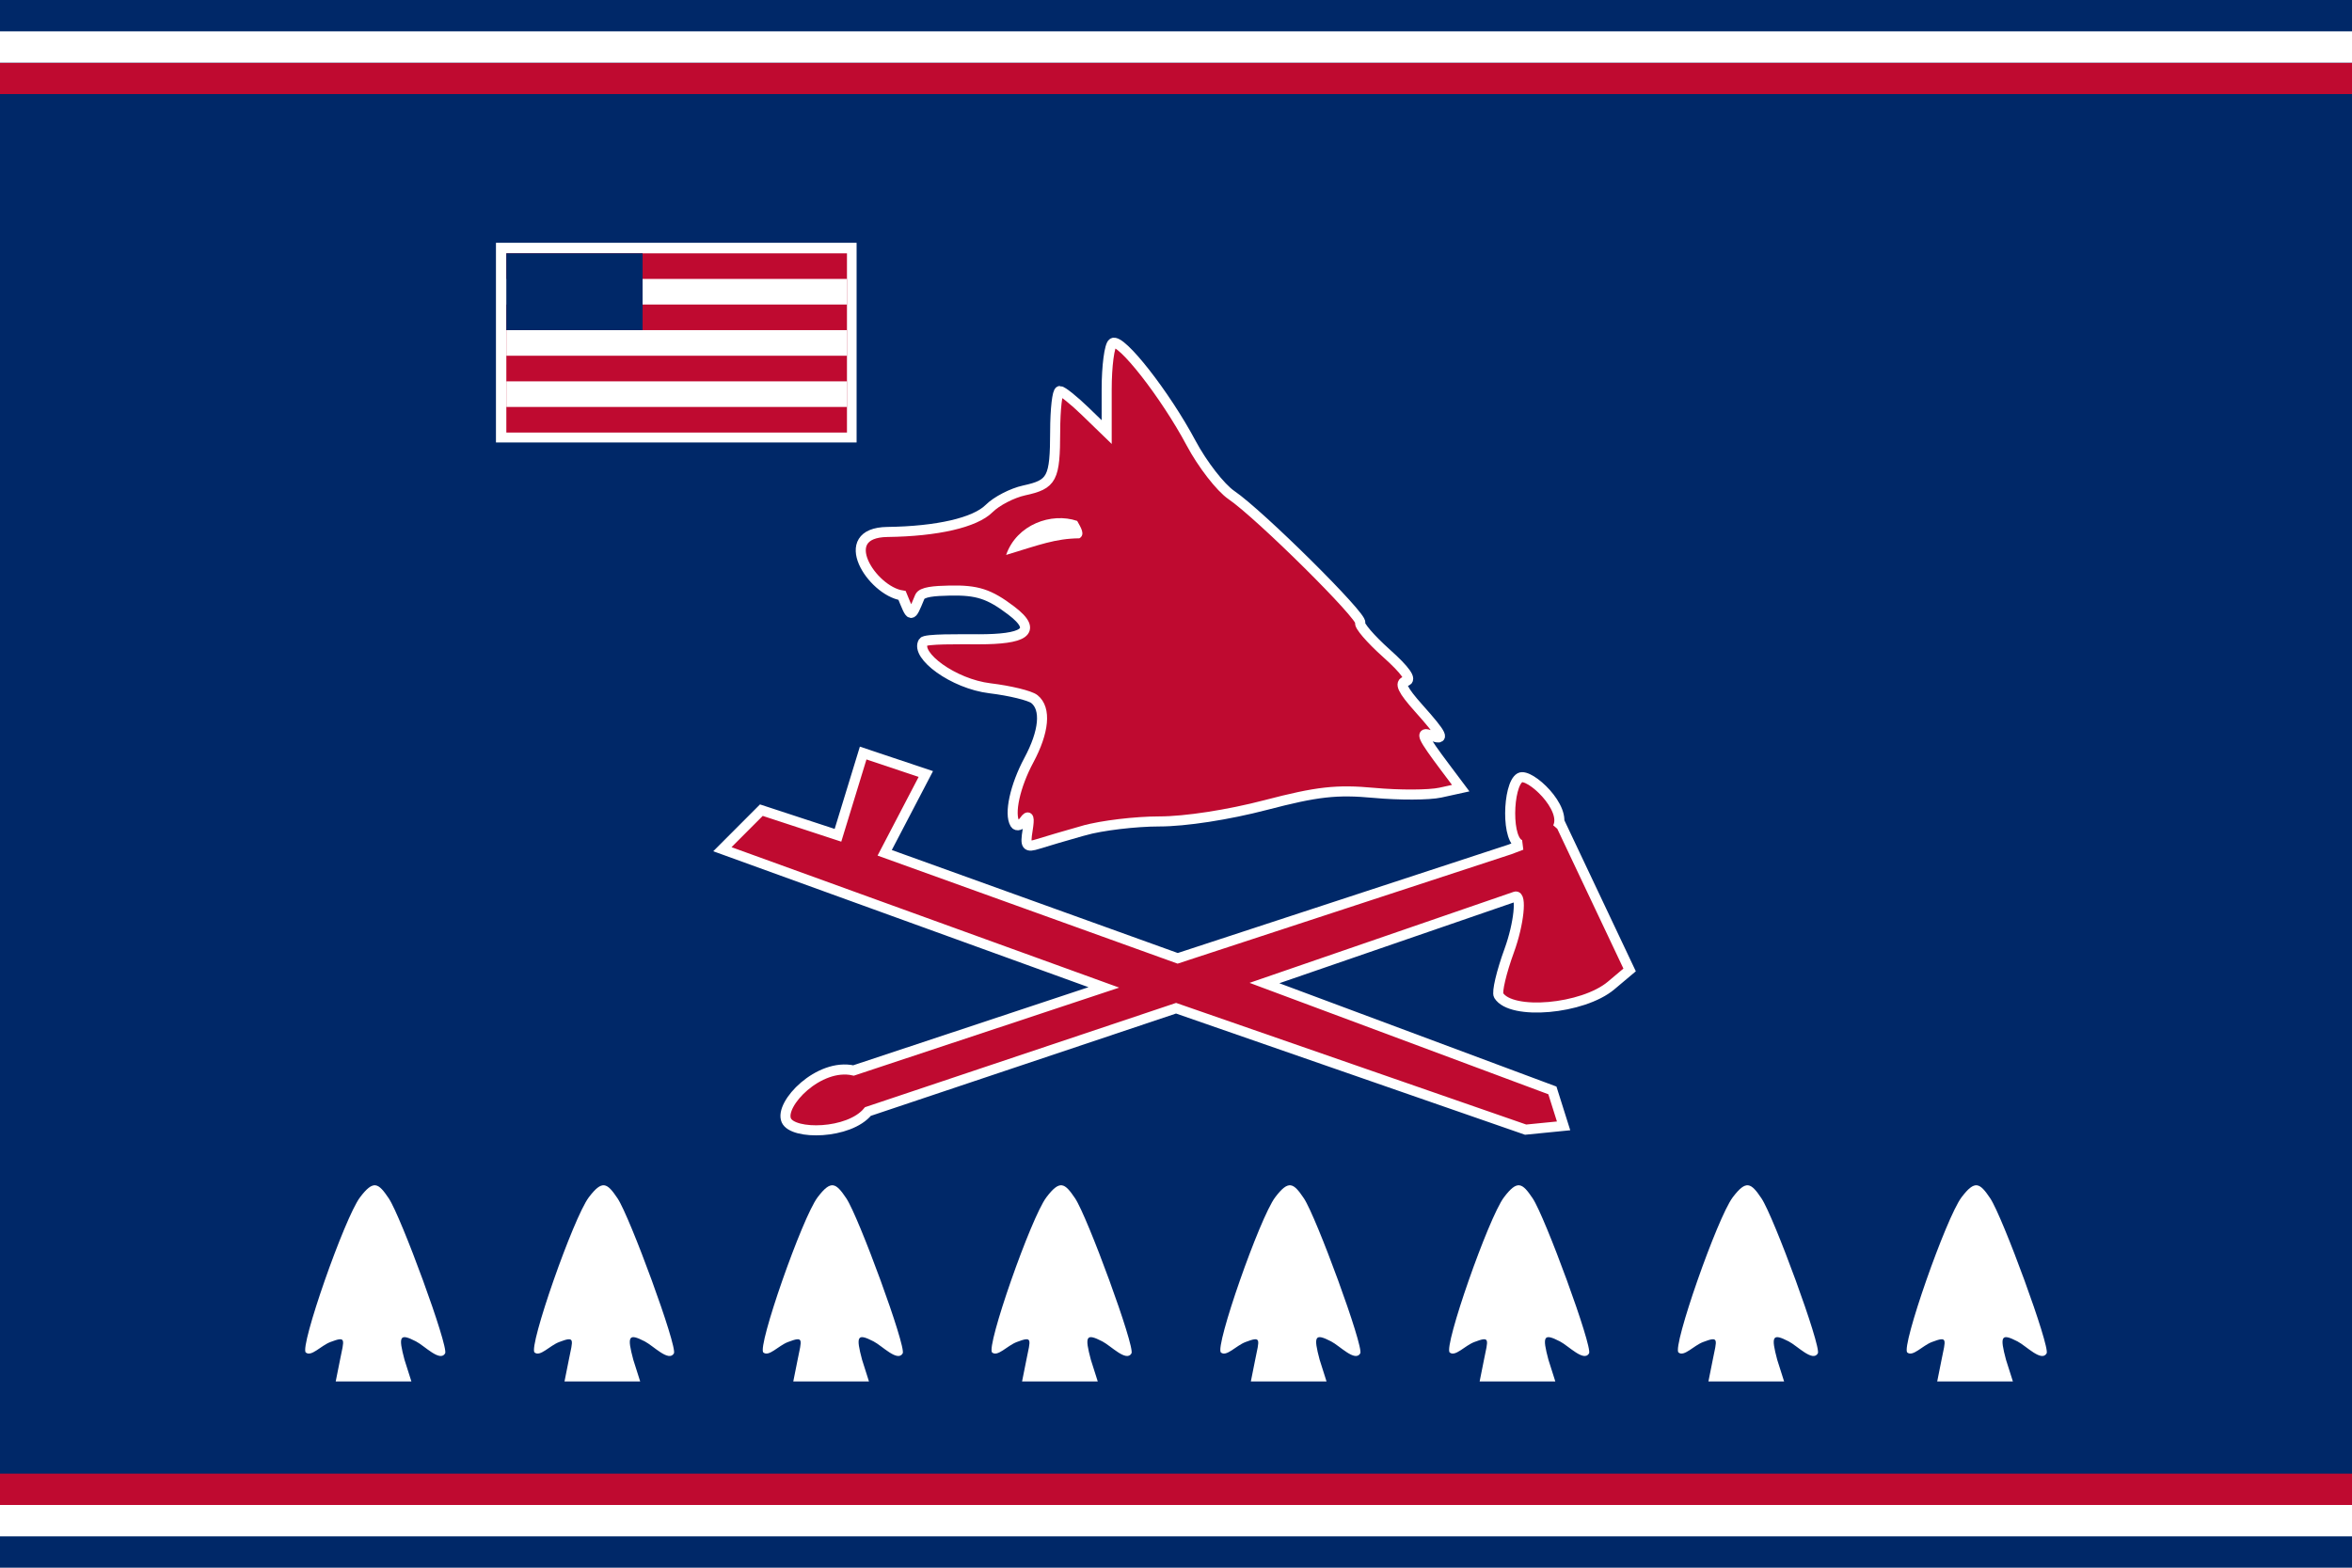
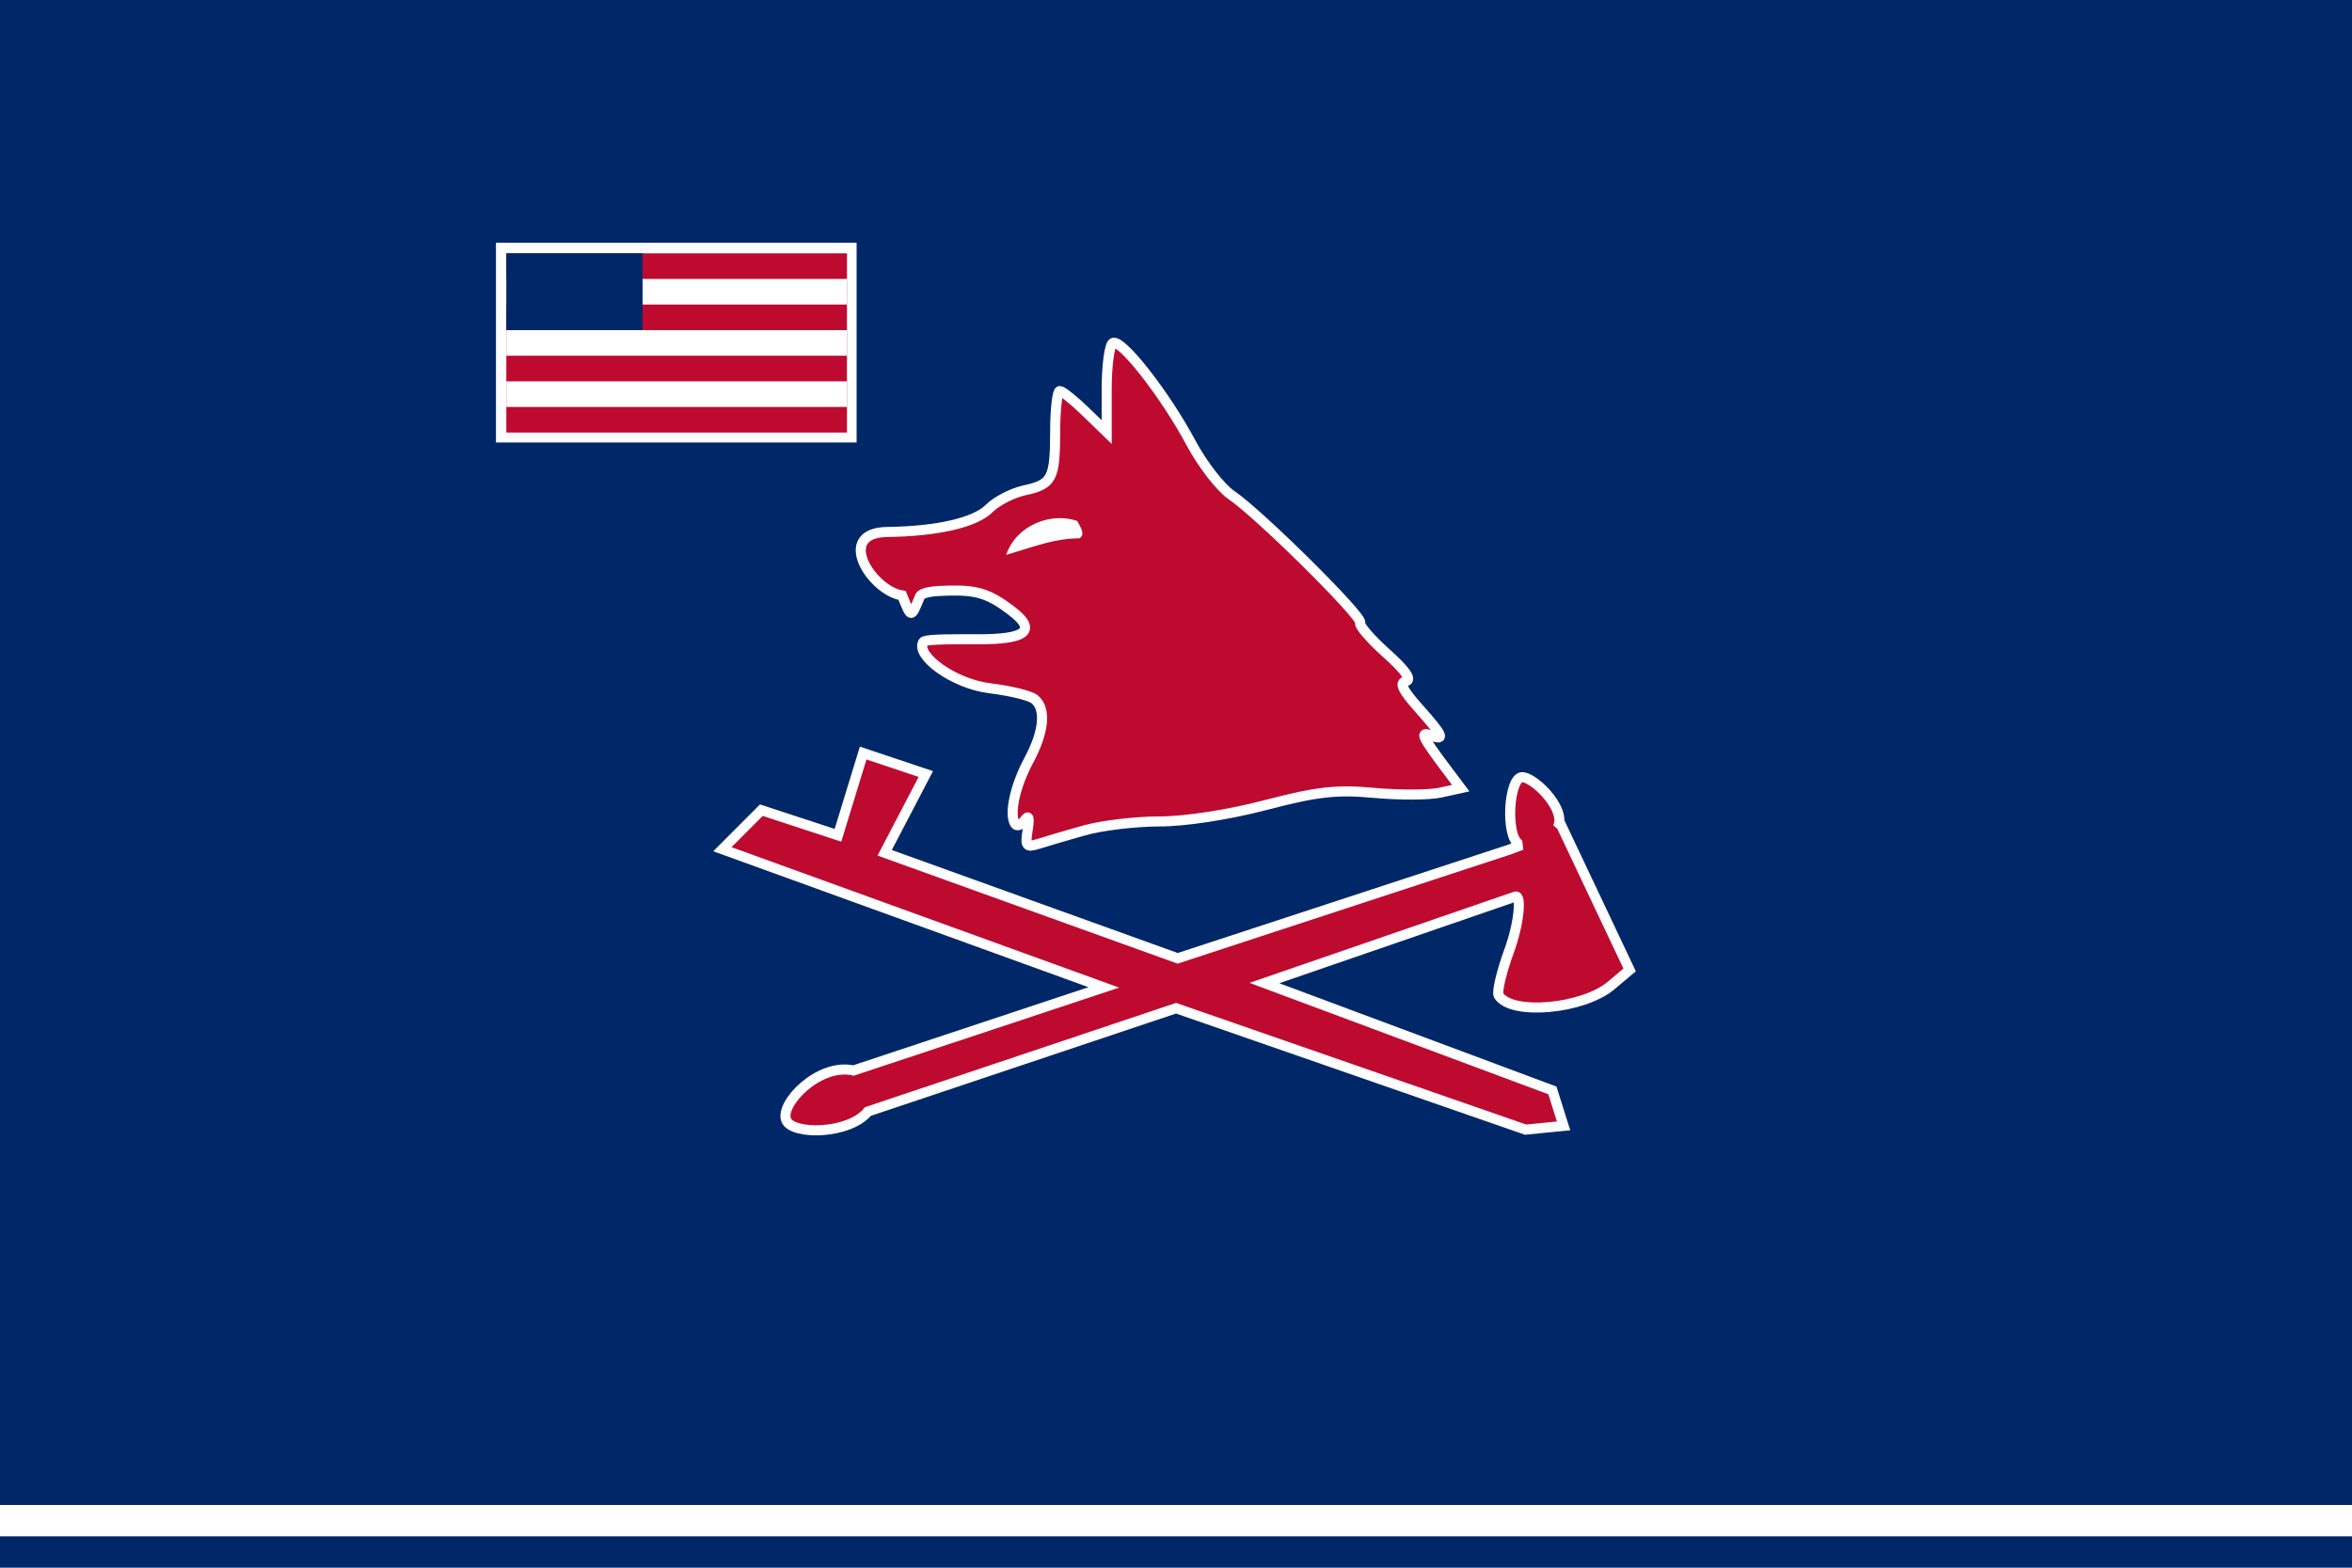
<svg xmlns="http://www.w3.org/2000/svg" width="900" height="600" version="1.0">
  <path style="opacity:1;fill:#002868;fill-opacity:1;stroke:none;stroke-width:7.194;stroke-linejoin:miter;stroke-miterlimit:4;stroke-dasharray:none;stroke-opacity:1" d="M0 0h900v600H0z" />
  <path style="fill:#bf0a30;fill-opacity:1;stroke:#fff;stroke-width:3.848;stroke-miterlimit:4;stroke-dasharray:none;stroke-opacity:1" d="m332.117 425.41 117.907-39.537 133.76 46.474 14.529-1.44-4.285-13.577-110.182-41.091 95.993-33.087c2.452-.811 1.478 10.23-2.335 20.688-2.985 8.186-4.8 15.9-4.033 17.141 4.777 7.729 32.201 5.312 43.02-3.791l7.089-5.965-26.215-55.419-1.316.941c3.887-7.409-10.838-21.081-14.431-19.097-4.728 2.611-5.456 25.057.601 25.757l-4.447 1.69-127.126 41.684-112.117-40.387 15.74-30.154-23.974-8.027-9.642 31.477-29.313-9.618-14.918 14.947 145.974 52.891-95.784 31.797c-13.259-3.004-28.485 12.837-25.725 19.093 2.5 5.668 24.037 5.4 31.23-3.388z" />
  <path style="fill:#bf0a30;fill-opacity:1;stroke:#fff;stroke-width:3.848;stroke-miterlimit:4;stroke-dasharray:none;stroke-opacity:1" d="M414.79 317.85c6.718-1.905 19.705-3.463 28.859-3.463 9.925 0 26.335-2.531 40.647-6.269 19.773-5.164 27.092-5.984 41.53-4.657 9.64.887 21.036.842 25.324-.1l7.797-1.712-5.829-7.769c-9.012-12.011-9.937-14.056-5.608-12.395 5.676 2.178 4.721.036-4.667-10.469-6.17-6.904-7.499-9.711-4.876-10.294 2.4-.534-.101-4.121-7.476-10.722-6.095-5.455-10.596-10.706-10.002-11.667 1.29-2.088-38.45-41.484-49.278-48.852-4.17-2.838-11.122-11.8-15.448-19.917-9.849-18.479-26.841-40.199-29.947-38.28-1.289.796-2.343 8.792-2.343 17.767v16.319l-8.108-7.858c-4.459-4.322-8.885-7.858-9.835-7.858-.95 0-1.744 6.915-1.765 15.367-.045 18.281-1.129 20.349-11.892 22.684-4.533.984-10.548 4.096-13.368 6.915-5.391 5.391-19.885 8.733-38.943 8.978-20.256.261-5.99 22.491 5.62 24.296 3.557 8.608 3.255 9.059 6.777.55.795-1.921 5.529-2.296 11.452-2.414 10.457-.205 15.06 1.213 23.531 7.642 10.813 8.207 4.298 11.003-12.418 11.003-7.591 0-20.454-.217-21.227 1.033-3.157 5.107 11.48 16.022 25.498 17.717 7.669.927 15.326 2.791 17.017 4.142 4.604 3.68 3.714 12.505-2.115 23.381-5.289 9.868-7.618 20.527-5.313 24.316.705 1.159 2.336.605 3.625-1.229 1.644-2.34 2.009-1.255 1.223 3.634-.994 6.183-.53 6.782 4.11 5.307 2.877-.914 10.727-3.221 17.446-5.125z" />
  <g style="fill:#fff;fill-opacity:1">
-     <path d="M464.001 502.427c-2.433-9.112-1.857-10.242 4.372-7.041 3.379 1.736 9.191 7.992 11.165 4.605 1.446-2.481-16.859-52.342-21.573-59.36-3.999-5.953-5.849-7.169-10.984-.388-5.887 7.774-23.193 57.33-20.756 59.396 2.093 1.774 5.752-2.61 9.409-4.001 6.238-2.372 5.269-1.057 3.706 6.76l-1.666 8.33h28.964l-2.637-8.3zM551.547 502.427c-2.433-9.112-1.857-10.242 4.372-7.041 3.379 1.736 9.191 7.992 11.165 4.605 1.446-2.481-16.859-52.342-21.573-59.36-3.999-5.953-5.849-7.169-10.984-.388-5.887 7.774-23.193 57.33-20.756 59.396 2.093 1.774 5.752-2.61 9.409-4.001 6.238-2.372 5.269-1.057 3.706 6.76l-1.666 8.33h28.964l-2.637-8.3zM639.092 502.427c-2.433-9.112-1.857-10.242 4.372-7.041 3.379 1.736 9.191 7.992 11.165 4.605 1.446-2.481-16.859-52.342-21.573-59.36-3.999-5.953-5.849-7.169-10.984-.388-5.887 7.774-23.193 57.33-20.756 59.396 2.093 1.774 5.752-2.61 9.409-4.001 6.238-2.372 5.269-1.057 3.706 6.76l-1.666 8.33h28.964l-2.637-8.3zM726.637 502.427c-2.433-9.112-1.857-10.242 4.372-7.041 3.379 1.736 9.191 7.992 11.165 4.605 1.446-2.481-16.859-52.342-21.573-59.36-3.999-5.953-5.849-7.169-10.984-.388-5.887 7.774-23.193 57.33-20.756 59.396 2.093 1.774 5.752-2.61 9.409-4.001 6.238-2.372 5.269-1.057 3.706 6.76l-1.666 8.33h28.964l-2.637-8.3zM376.456 502.427c-2.433-9.112-1.857-10.242 4.372-7.041 3.379 1.736 9.191 7.992 11.165 4.605 1.446-2.481-16.859-52.342-21.573-59.36-3.999-5.953-5.849-7.169-10.984-.388-5.887 7.774-23.193 57.33-20.756 59.396 2.093 1.774 5.752-2.61 9.409-4.001 6.238-2.372 5.269-1.057 3.706 6.76l-1.666 8.33h28.964l-2.637-8.3zM288.911 502.427c-2.433-9.112-1.857-10.242 4.372-7.041 3.379 1.736 9.191 7.992 11.165 4.605 1.446-2.481-16.859-52.342-21.573-59.36-3.999-5.953-5.849-7.169-10.984-.388-5.887 7.774-23.193 57.33-20.756 59.396 2.093 1.774 5.752-2.61 9.409-4.001 6.238-2.372 5.269-1.057 3.706 6.76l-1.666 8.33h28.964l-2.637-8.3zM201.366 502.427c-2.433-9.112-1.857-10.242 4.372-7.041 3.379 1.736 9.191 7.992 11.165 4.605 1.446-2.481-16.859-52.342-21.573-59.36-3.999-5.953-5.849-7.169-10.984-.388-5.887 7.774-23.193 57.33-20.756 59.396 2.093 1.774 5.752-2.61 9.409-4.001 6.238-2.372 5.269-1.057 3.706 6.76l-1.666 8.33h28.964l-2.637-8.3zM113.82 502.427c-2.433-9.112-1.857-10.242 4.372-7.041 3.379 1.736 9.191 7.992 11.165 4.605 1.446-2.481-16.859-52.342-21.573-59.36-3.999-5.953-5.849-7.169-10.984-.388-5.887 7.774-23.193 57.33-20.756 59.396 2.093 1.774 5.752-2.61 9.409-4.001 6.238-2.372 5.269-1.057 3.706 6.76l-1.666 8.33h28.964l-2.637-8.3z" style="fill:#fff;fill-opacity:1" transform="translate(40.967 18)" />
-   </g>
-   <path style="opacity:1;fill:#bf0a30;fill-opacity:1;stroke:none;stroke-width:3.6;stroke-linejoin:miter;stroke-miterlimit:4;stroke-dasharray:none;stroke-opacity:1" d="M0 564h900v12H0z" />
+     </g>
  <path style="opacity:1;fill:#fff;fill-opacity:1;stroke:none;stroke-width:3.6;stroke-linejoin:miter;stroke-miterlimit:4;stroke-dasharray:none;stroke-opacity:1" d="M0 576h900v12H0z" />
-   <path style="opacity:1;fill:#bf0a30;fill-opacity:1;stroke:none;stroke-width:3.6;stroke-linejoin:miter;stroke-miterlimit:4;stroke-dasharray:none;stroke-opacity:1" d="M0 24h900v12H0z" />
-   <path style="opacity:1;fill:#fff;fill-opacity:1;stroke:none;stroke-width:3.6;stroke-linejoin:miter;stroke-miterlimit:4;stroke-dasharray:none;stroke-opacity:1" d="M0 12h900v12H0z" />
  <path style="opacity:1;fill:#fff;fill-opacity:1;stroke:none;stroke-width:4.4;stroke-linejoin:miter;stroke-miterlimit:4;stroke-dasharray:none;stroke-opacity:1" d="M189.781 92.922h138v76.421h-138z" />
  <path style="fill:#bf0a30" d="M-107.336 111.314h1330v700h-1330z" transform="matrix(.098 0 0 .098 204.273 86.042)" />
  <path style="fill:#fff" d="M-107.336 211.314h1330v100h-1330zM-107.336 411.314h1330v100h-1330zM-107.336 611.314h1330v100h-1330z" transform="matrix(.098 0 0 .098 204.273 86.042)" />
  <path style="fill:#002868" d="M-107.336 111.314h532v300h-532z" transform="matrix(.098 0 0 .098 204.273 86.042)" />
  <path style="fill:#fff;fill-opacity:1;fill-rule:evenodd;stroke:none;stroke-width:1px;stroke-linecap:butt;stroke-linejoin:miter;stroke-opacity:1" d="M412.188 199.371c-9.835-3.375-23.142 1.35-27.192 13.017 12.728-3.857 18.803-6.268 28.059-6.364 2.314-1.446.579-4.05-.868-6.653z" />
</svg>